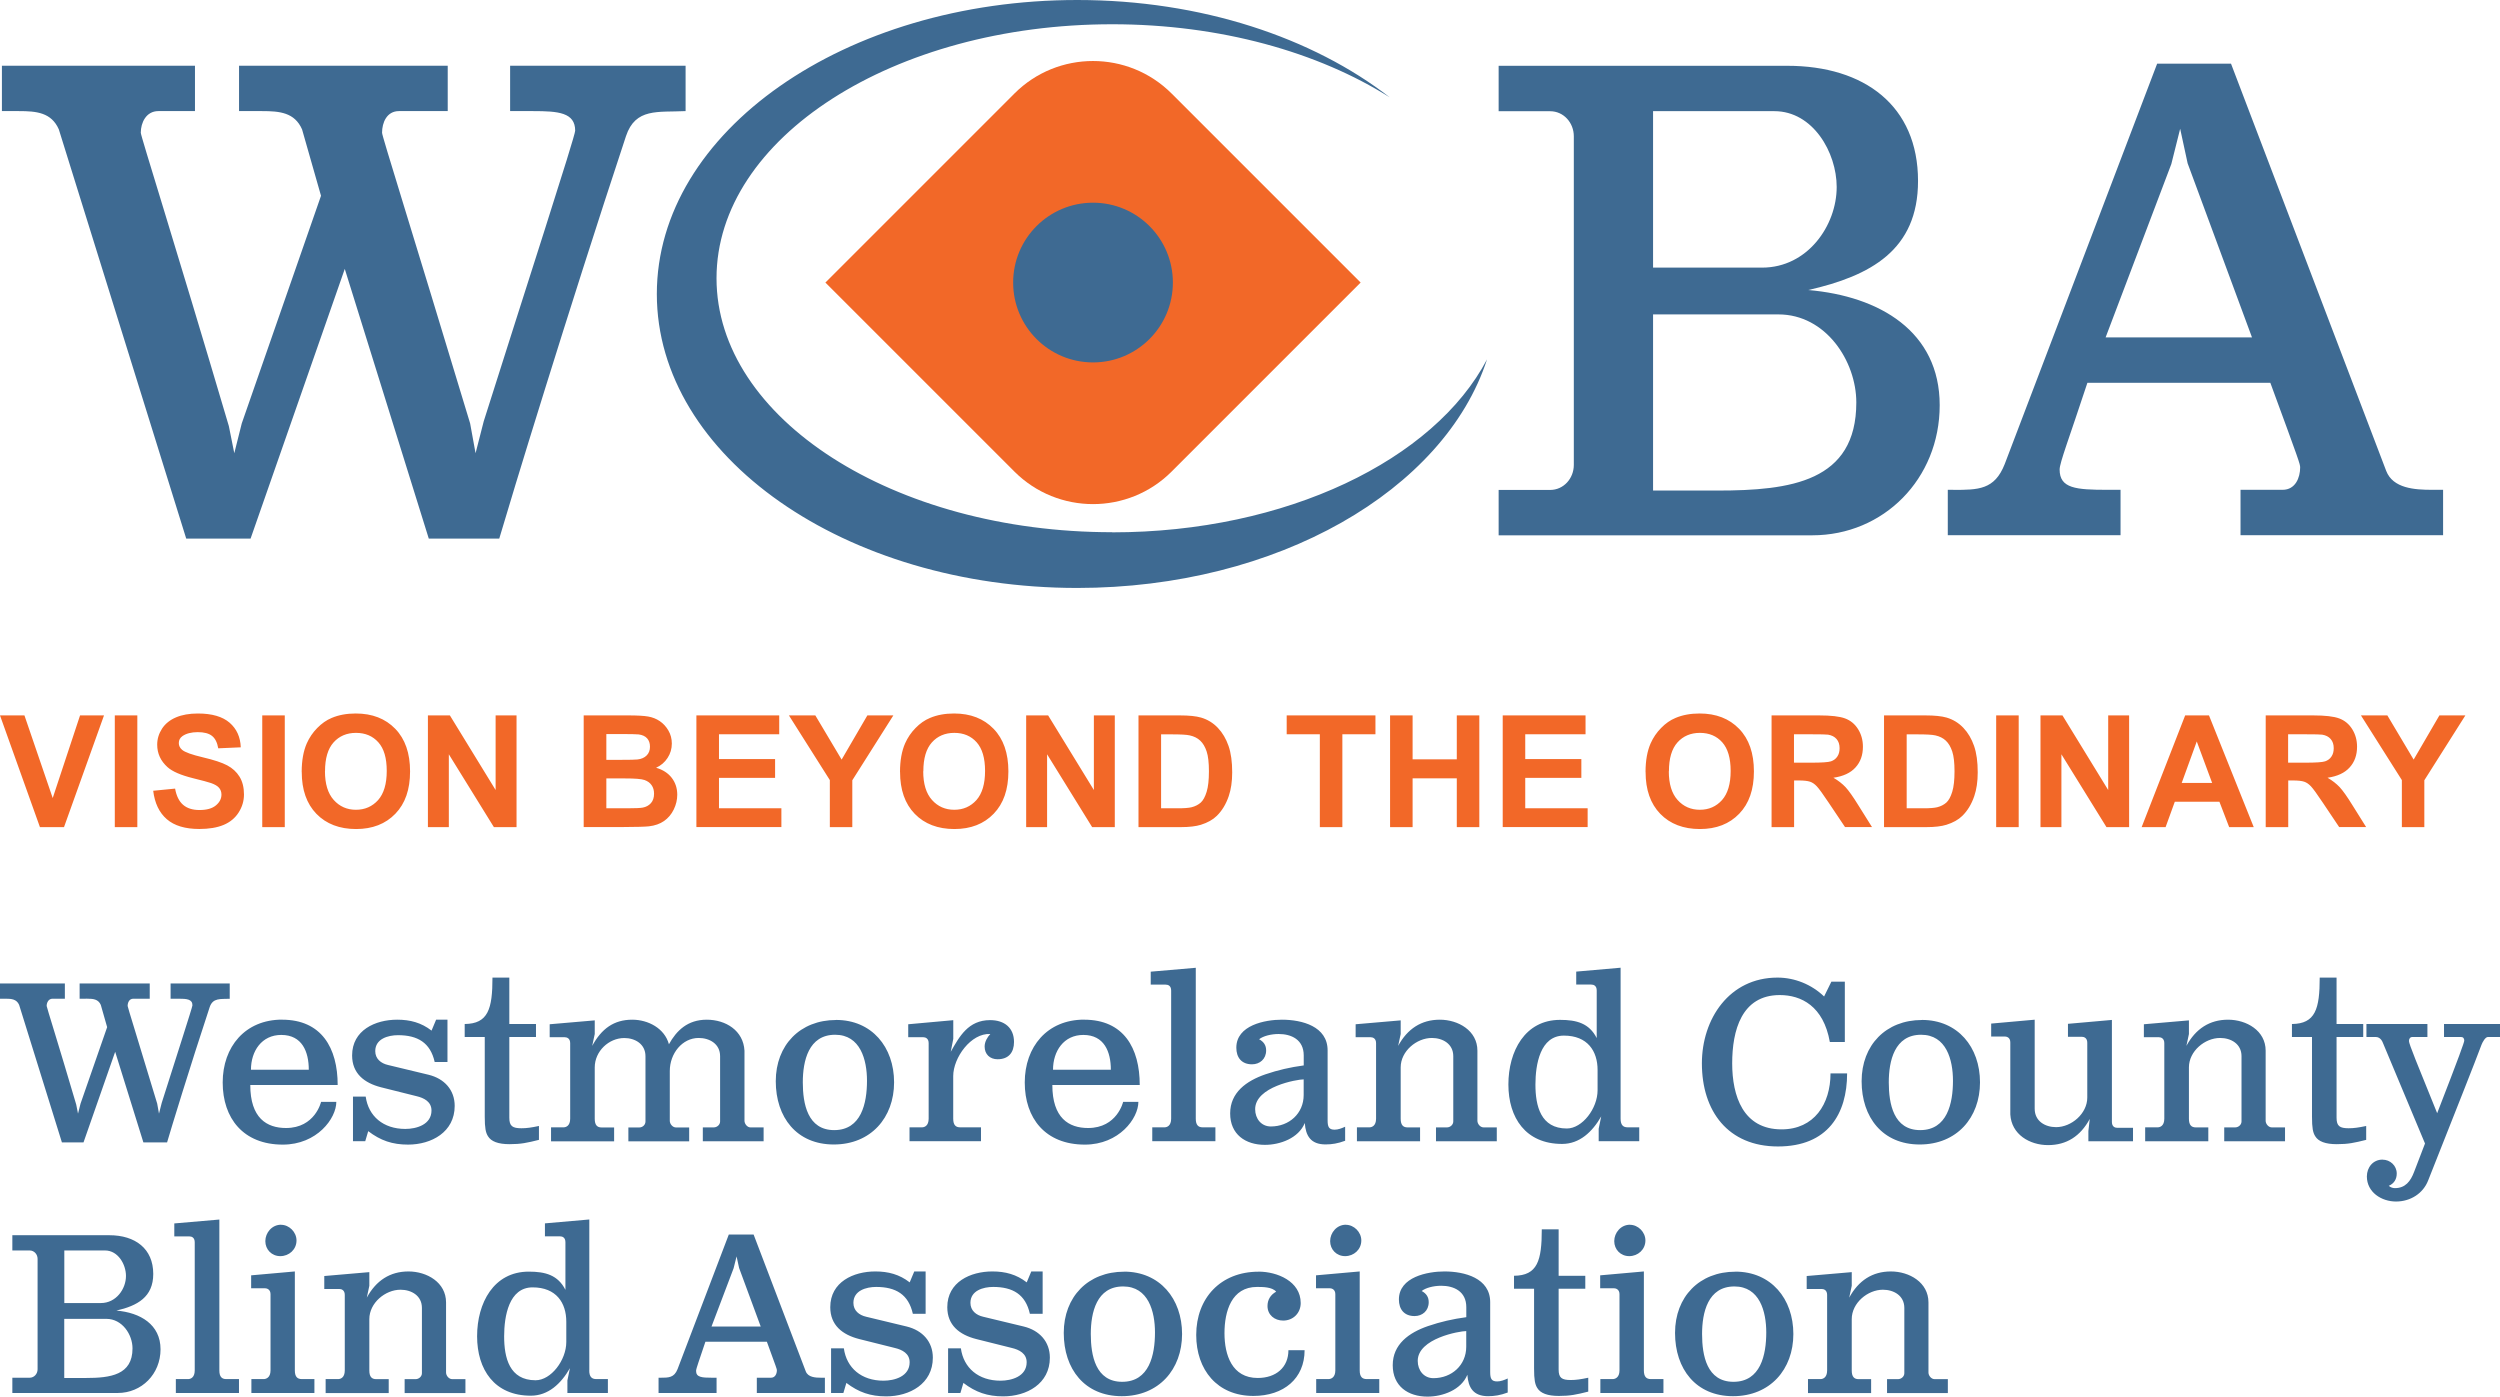
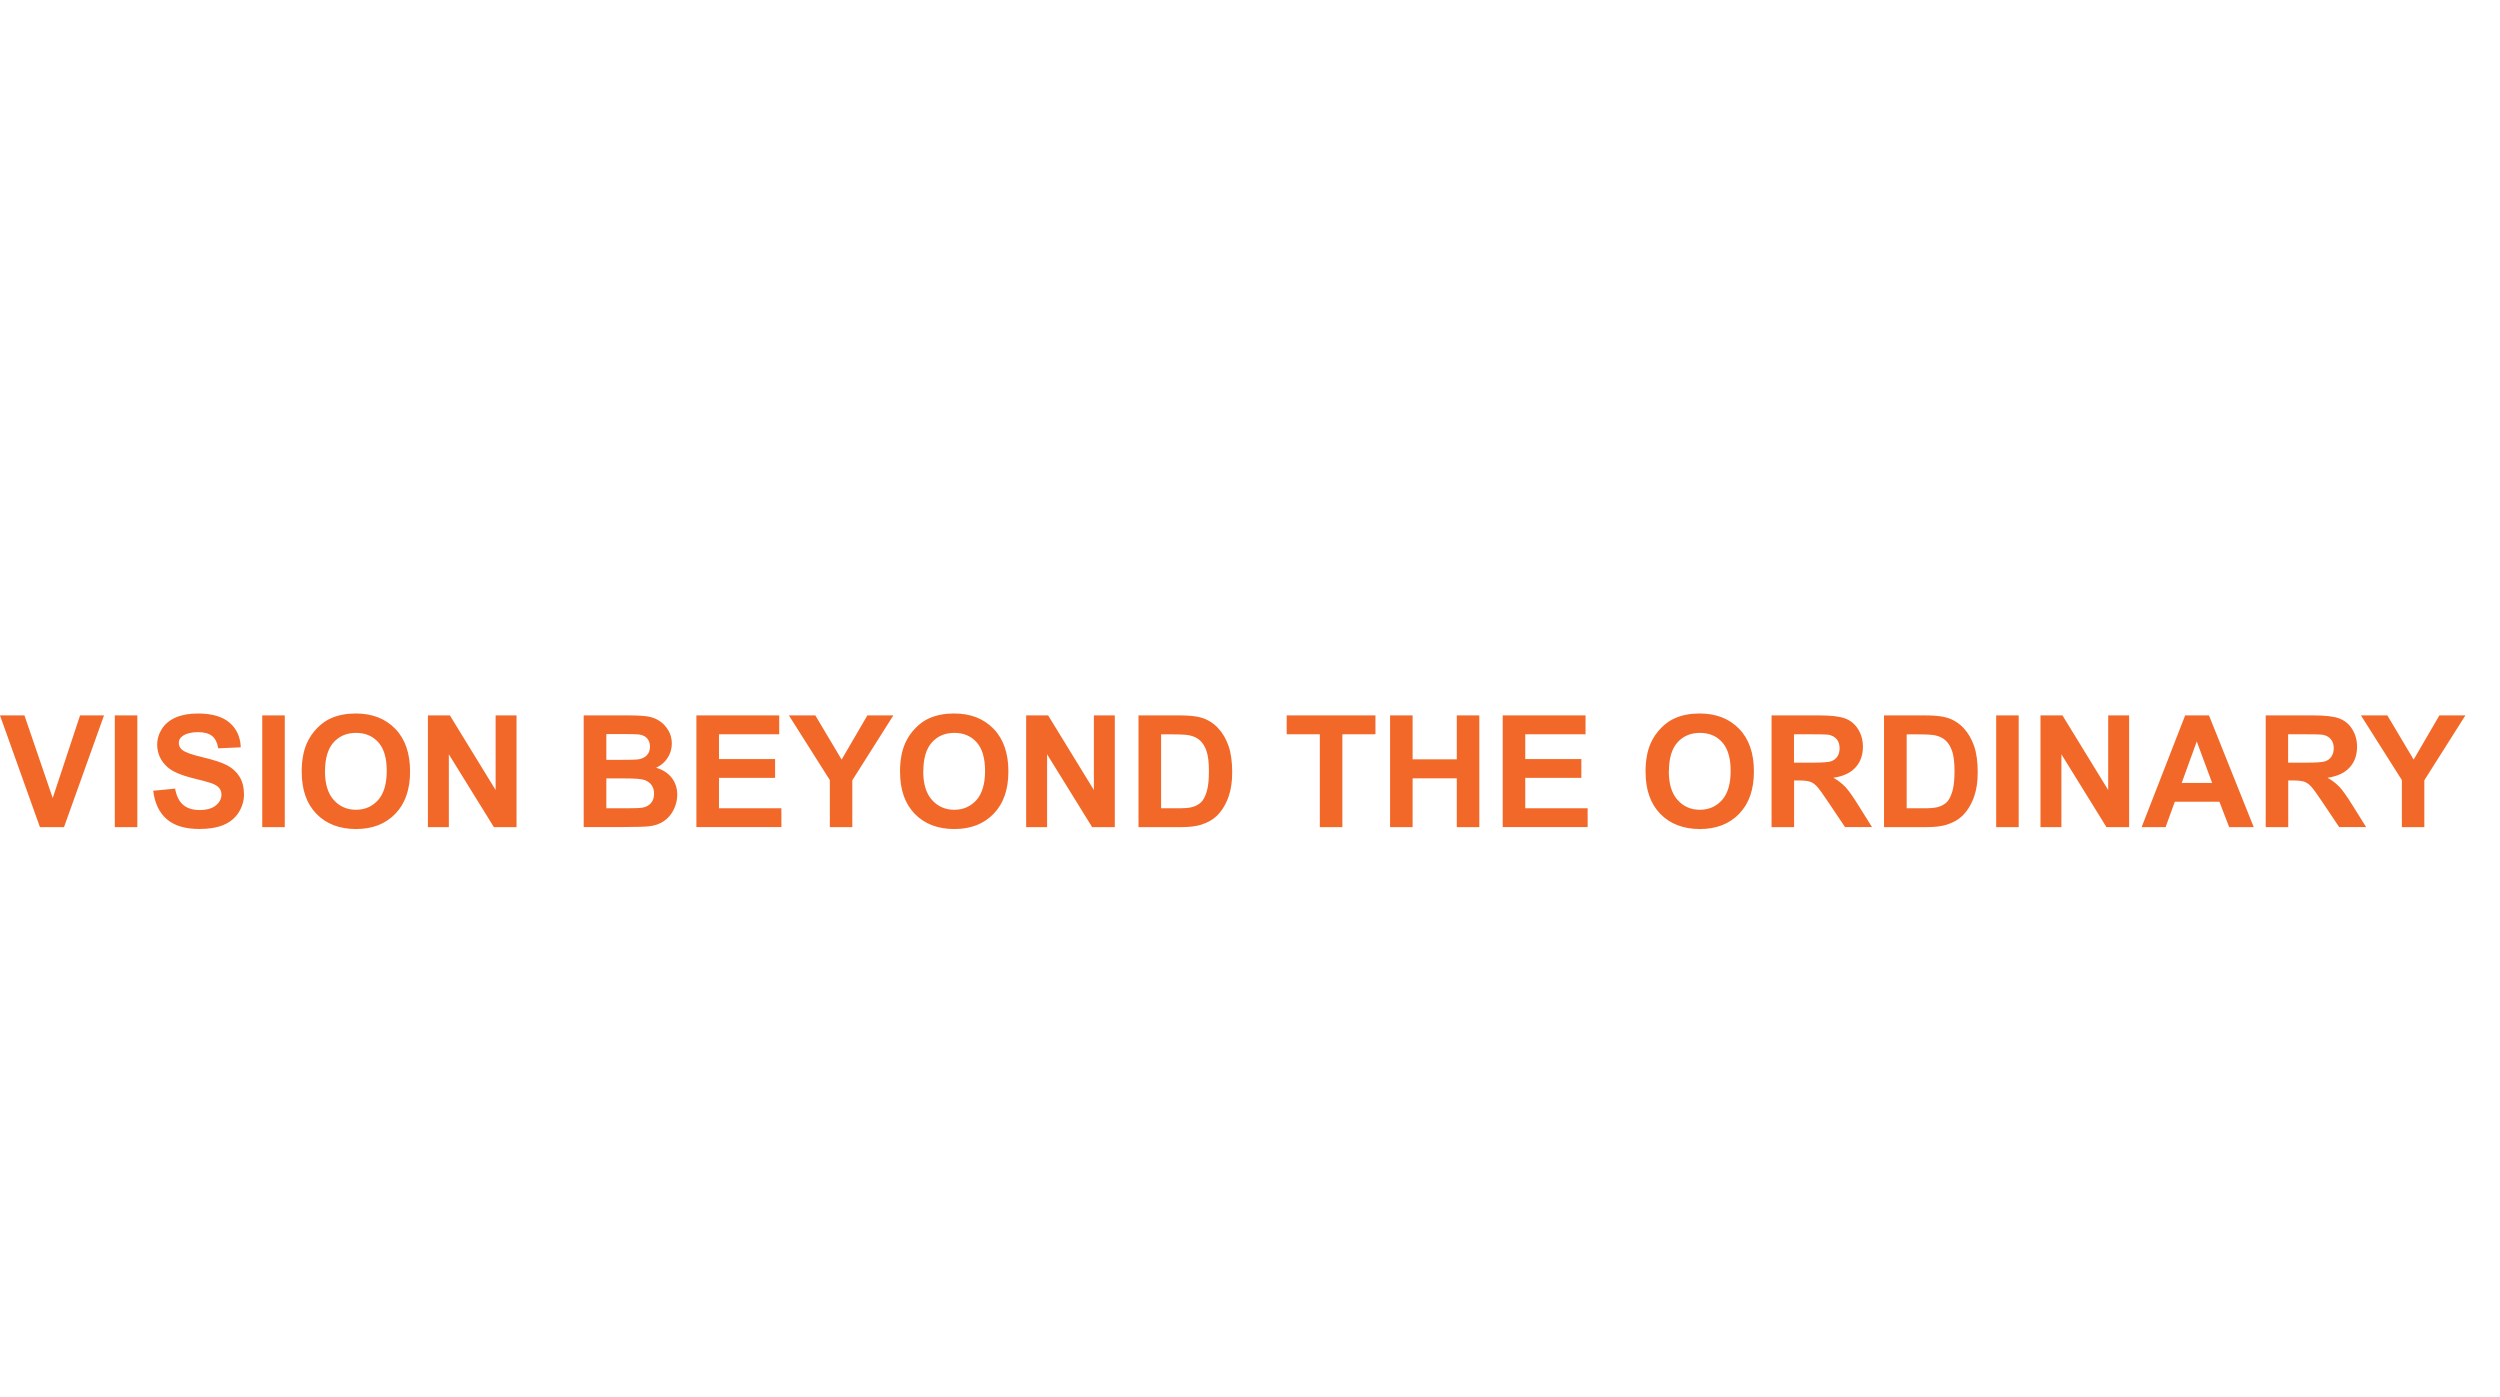
<svg xmlns="http://www.w3.org/2000/svg" id="Layer_1" data-name="Layer 1" viewBox="0 0 405.05 226.28">
  <defs>
    <style>.cls-1{fill:#3e6a92}.cls-2{fill:#f26828}</style>
  </defs>
  <path d="M6.47 134.01 0 115.91h3.96l4.58 13.39 4.43-13.39h3.88l-6.48 18.1h-3.9ZM18.6 134.01v-18.1h3.65v18.1H18.6ZM24.81 128.12l3.56-.35c.21 1.19.65 2.07 1.3 2.63s1.54.84 2.65.84c1.18 0 2.06-.25 2.66-.75s.9-1.08.9-1.75c0-.43-.13-.79-.38-1.09s-.69-.56-1.31-.78c-.43-.15-1.4-.41-2.93-.79-1.96-.49-3.33-1.08-4.12-1.79-1.11-1-1.67-2.21-1.67-3.64 0-.92.26-1.78.78-2.59.52-.8 1.28-1.41 2.26-1.83.98-.42 2.17-.63 3.56-.63 2.27 0 3.98.5 5.13 1.49 1.15 1 1.75 2.33 1.81 3.99l-3.65.16c-.16-.93-.49-1.6-1.01-2.01-.51-.41-1.29-.61-2.31-.61s-1.89.22-2.49.65c-.39.28-.58.65-.58 1.12 0 .43.18.79.54 1.1.46.39 1.58.79 3.36 1.21 1.78.42 3.09.85 3.94 1.3.85.45 1.52 1.06 2 1.84s.72 1.74.72 2.88c0 1.04-.29 2.01-.86 2.91-.58.91-1.39 1.58-2.44 2.02s-2.37.66-3.94.66c-2.29 0-4.05-.53-5.27-1.59s-1.96-2.6-2.2-4.62v.02ZM42.49 134.01v-18.1h3.65v18.1h-3.65ZM48.88 125.07c0-1.84.28-3.39.83-4.64.41-.92.97-1.75 1.69-2.48s1.49-1.28 2.34-1.63c1.13-.48 2.43-.72 3.9-.72 2.67 0 4.8.83 6.4 2.48 1.6 1.65 2.4 3.95 2.4 6.9s-.79 5.21-2.38 6.86c-1.59 1.65-3.71 2.48-6.37 2.48s-4.83-.82-6.42-2.46c-1.59-1.64-2.38-3.9-2.38-6.78Zm3.77-.12c0 2.05.47 3.6 1.42 4.66s2.15 1.59 3.6 1.59 2.65-.53 3.59-1.57c.93-1.05 1.4-2.62 1.4-4.72s-.45-3.62-1.36-4.64c-.91-1.02-2.12-1.53-3.62-1.53s-2.72.52-3.64 1.55-1.38 2.59-1.38 4.67ZM69.33 134.01v-18.1h3.56L80.3 128v-12.09h3.39v18.1h-3.67l-7.3-11.8v11.8h-3.4ZM94.58 115.91h7.23c1.43 0 2.5.06 3.2.18s1.33.37 1.89.75 1.02.88 1.39 1.51.56 1.34.56 2.12c0 .85-.23 1.63-.69 2.33-.46.71-1.08 1.24-1.86 1.59 1.1.32 1.95.87 2.54 1.64.59.77.89 1.68.89 2.73 0 .82-.19 1.62-.57 2.4s-.91 1.4-1.57 1.86-1.48.75-2.45.86c-.61.07-2.08.11-4.41.12h-6.16v-18.1h.01Zm3.66 3.01v4.19h2.4c1.42 0 2.31-.02 2.65-.06.63-.07 1.12-.29 1.48-.65s.54-.83.54-1.41-.15-1.01-.46-1.36c-.31-.35-.77-.56-1.38-.64-.36-.04-1.4-.06-3.12-.06h-2.11Zm0 7.2v4.84h3.38c1.32 0 2.15-.04 2.51-.11.54-.1.99-.34 1.33-.72s.51-.89.51-1.54c0-.54-.13-1-.4-1.38-.26-.38-.64-.65-1.14-.83s-1.58-.26-3.24-.26h-2.95ZM112.83 134.01v-18.1h13.42v3.06h-9.76v4.01h9.09v3.05h-9.09v4.92h10.11V134h-13.77ZM134.45 134.01v-7.62l-6.63-10.48h4.28l4.26 7.16 4.17-7.16h4.21l-6.65 10.51v7.59h-3.64ZM145.82 125.07c0-1.84.28-3.39.83-4.64.41-.92.97-1.75 1.69-2.48.71-.73 1.49-1.28 2.34-1.63 1.13-.48 2.43-.72 3.9-.72 2.67 0 4.8.83 6.4 2.48 1.6 1.65 2.4 3.95 2.4 6.9s-.79 5.21-2.38 6.86-3.71 2.48-6.37 2.48-4.83-.82-6.42-2.46c-1.59-1.64-2.38-3.9-2.38-6.78Zm3.76-.12c0 2.05.47 3.6 1.42 4.66s2.15 1.59 3.61 1.59 2.65-.53 3.59-1.57c.93-1.05 1.4-2.62 1.4-4.72s-.46-3.62-1.36-4.64c-.91-1.02-2.12-1.53-3.62-1.53s-2.72.52-3.64 1.55-1.38 2.59-1.38 4.67h-.02ZM166.26 134.01v-18.1h3.56l7.41 12.09v-12.09h3.39v18.1h-3.67l-7.3-11.8v11.8h-3.4ZM184.47 115.91h6.68c1.51 0 2.65.12 3.44.35 1.06.31 1.97.87 2.73 1.67.76.8 1.33 1.78 1.73 2.93.4 1.16.59 2.58.59 4.28 0 1.49-.19 2.77-.56 3.85-.45 1.32-1.1 2.38-1.94 3.2-.63.62-1.49 1.1-2.57 1.44-.81.25-1.88.38-3.23.38h-6.88v-18.1h.01Zm3.65 3.06v11.99h2.73c1.02 0 1.76-.06 2.21-.17.59-.15 1.08-.4 1.48-.75.39-.35.71-.94.96-1.75s.37-1.92.37-3.32-.12-2.47-.37-3.22-.59-1.33-1.04-1.75c-.44-.42-1.01-.7-1.69-.85-.51-.12-1.51-.17-3-.17h-1.65ZM213.84 134.01v-15.04h-5.37v-3.06h14.38v3.06h-5.36v15.04h-3.65ZM225.22 134.01v-18.1h3.65v7.12h7.16v-7.12h3.65v18.1h-3.65v-7.91h-7.16v7.91h-3.65ZM243.47 134.01v-18.1h13.42v3.06h-9.77v4.01h9.09v3.05h-9.09v4.92h10.11V134h-13.76ZM266.61 125.07c0-1.84.28-3.39.83-4.64.41-.92.97-1.75 1.69-2.48.71-.73 1.49-1.28 2.34-1.63 1.13-.48 2.43-.72 3.9-.72 2.67 0 4.8.83 6.4 2.48 1.6 1.65 2.4 3.95 2.4 6.9s-.79 5.21-2.38 6.86-3.71 2.48-6.37 2.48-4.83-.82-6.42-2.46c-1.59-1.64-2.38-3.9-2.38-6.78Zm3.77-.12c0 2.05.47 3.6 1.42 4.66s2.15 1.59 3.61 1.59 2.65-.53 3.59-1.57c.93-1.05 1.4-2.62 1.4-4.72s-.46-3.62-1.36-4.64c-.91-1.02-2.12-1.53-3.62-1.53s-2.72.52-3.64 1.55-1.38 2.59-1.38 4.67h-.02ZM287.03 134.01v-18.1h7.69c1.93 0 3.34.16 4.22.49s1.58.9 2.1 1.73.79 1.78.79 2.85c0 1.36-.4 2.48-1.2 3.36-.8.89-1.99 1.44-3.58 1.67.79.46 1.44.97 1.96 1.52.51.55 1.21 1.53 2.08 2.94l2.21 3.53h-4.37l-2.64-3.94c-.94-1.41-1.58-2.29-1.93-2.66s-.71-.62-1.1-.75-1-.2-1.84-.2h-.74v7.56h-3.65Zm3.65-10.44h2.7c1.75 0 2.85-.07 3.28-.22s.78-.4 1.02-.77c.25-.36.37-.81.37-1.36 0-.61-.16-1.1-.49-1.48s-.78-.61-1.38-.71c-.3-.04-1.19-.06-2.67-.06h-2.85v4.59h.02ZM305.26 115.91h6.68c1.51 0 2.65.12 3.44.35 1.06.31 1.97.87 2.73 1.67.76.8 1.33 1.78 1.73 2.93.4 1.16.59 2.58.59 4.28 0 1.49-.19 2.77-.56 3.85-.45 1.32-1.1 2.38-1.94 3.2-.63.62-1.49 1.1-2.57 1.44-.81.25-1.88.38-3.23.38h-6.88v-18.1h.01Zm3.66 3.06v11.99h2.73c1.02 0 1.76-.06 2.21-.17.59-.15 1.08-.4 1.48-.75.39-.35.71-.94.96-1.75s.37-1.92.37-3.32-.12-2.47-.37-3.22-.59-1.33-1.04-1.75c-.44-.42-1.01-.7-1.69-.85-.51-.12-1.51-.17-3-.17h-1.65ZM323.42 134.01v-18.1h3.65v18.1h-3.65ZM330.6 134.01v-18.1h3.56l7.41 12.09v-12.09h3.39v18.1h-3.67l-7.3-11.8v11.8h-3.4ZM365.14 134.01h-3.97l-1.58-4.11h-7.23l-1.49 4.11h-3.88l7.05-18.1h3.86l7.25 18.1Zm-6.73-7.16-2.49-6.72-2.44 6.72h4.94-.01ZM367.09 134.01v-18.1h7.69c1.93 0 3.34.16 4.22.49s1.58.9 2.1 1.73.79 1.78.79 2.85c0 1.36-.4 2.48-1.2 3.36-.8.89-1.99 1.44-3.58 1.67.79.46 1.44.97 1.96 1.52.51.55 1.21 1.53 2.08 2.94l2.21 3.53h-4.37l-2.64-3.94c-.94-1.41-1.58-2.29-1.93-2.66s-.71-.62-1.1-.75-1-.2-1.84-.2h-.74v7.56h-3.65Zm3.65-10.44h2.7c1.75 0 2.85-.07 3.28-.22s.78-.4 1.02-.77c.25-.36.37-.81.37-1.36 0-.61-.16-1.1-.49-1.48s-.78-.61-1.38-.71c-.3-.04-1.19-.06-2.67-.06h-2.85v4.59h.02ZM389.15 134.01v-7.62l-6.63-10.48h4.28l4.26 7.16 4.17-7.16h4.21l-6.65 10.51v7.59h-3.64Z" class="cls-2" />
-   <path d="M37.22 159.35v2.47c-1.51.07-2.73-.18-3.25 1.36-3.17 9.59-6.31 19.88-6.9 21.91h-3.84l-4.57-14.68-5.13 14.68h-3.5L3.1 162.81c-.41-.92-1.22-1-2.18-1H0v-2.47h10.51v2.47H8.52c-.66 0-.96.63-.96 1.18 0 .18 1.81 5.86 4.79 15.97l.29 1.47.41-1.62 4.31-12.39-1.03-3.61c-.41-.92-1.22-1-2.18-1H12.9v-2.47h11.36v2.47H21.6c-.66 0-.92.63-.92 1.18 0 .18 1.48 4.83 4.79 15.82l.29 1.62.44-1.73c2.25-7.12 4.98-15.53 4.98-15.82 0-1-.92-1.07-2.29-1.07h-1.25v-2.47h9.58ZM45.71 165.21c6.38 0 9 4.57 9 10.58H40.55c0 5.35 2.66 6.97 5.79 6.97 4.72 0 5.68-4.24 5.68-4.24h2.47c0 2.69-3.13 6.93-8.67 6.93-6.42 0-9.74-4.28-9.74-10.07s3.65-10.18 9.63-10.18Zm-5.05 8.11h9.37c0-2.91-1.07-5.64-4.46-5.64-3.17 0-4.91 2.62-4.91 5.64ZM59.18 184.9h-1.99v-7.23h2.06c.44 3.17 2.84 5.24 6.42 5.24 1.81 0 4.24-.7 4.24-2.99 0-1.4-1.18-2.03-2.43-2.32l-5.75-1.44c-2.73-.7-4.68-2.25-4.68-5.16 0-4.09 3.76-5.79 7.3-5.79 2.1 0 3.91.48 5.57 1.77l.74-1.77h1.84v6.86h-2.07c-.7-3.14-2.77-4.35-5.94-4.35-1.62 0-3.69.59-3.69 2.58 0 1.25.92 1.99 2.07 2.25l6.56 1.58c2.58.63 4.24 2.47 4.24 5.05 0 4.24-3.76 6.27-7.56 6.27-2.54 0-4.46-.66-6.45-2.18l-.48 1.62ZM86.84 165.91v2.1h-4.32v13.09c0 1.36.52 1.7 1.96 1.7.85 0 1.62-.11 2.84-.37v2.25c-1.92.48-2.91.7-4.76.7s-2.99-.44-3.5-1.29c-.37-.59-.52-1.33-.52-3.17v-12.91h-3.25v-2.1c3.8-.04 4.5-2.43 4.5-7.52h2.73v7.52h4.32ZM89.28 184.9v-2.25h2.03c.37 0 1.07-.22 1.07-1.4v-12.24c0-.77-.52-.96-.89-.96h-2.43v-2.1l7.3-.63v2.21l-.41 1.92c1.51-2.77 3.5-4.24 6.49-4.24 2.58 0 5.24 1.4 5.94 3.98 1.22-2.21 3.02-3.98 6.12-3.98s5.94 1.77 6.12 5.02v11.36c0 .48.44 1.07.96 1.07h2.14v2.25h-9.85v-2.25h1.77c.55 0 1.03-.44 1.03-.96v-10.58c0-1.99-1.7-2.95-3.47-2.95-2.66 0-4.68 2.51-4.68 5.35v8.08c0 .48.44 1.07 1 1.07h2.14v2.25h-9.85v-2.25h1.77c.55 0 1-.44 1-.96v-10.58c0-1.99-1.7-2.95-3.43-2.95-2.51 0-4.79 2.14-4.79 4.76v8.33c0 1.03.41 1.4 1.11 1.4h2.03v2.25H89.28v-.02ZM135.46 165.25c5.79 0 9.4 4.39 9.4 10.11s-3.76 10.07-9.77 10.07-9.4-4.39-9.4-10.25 3.95-9.92 9.77-9.92Zm-.3 17.85c4.39 0 5.31-4.35 5.31-8 0-3.39-1.07-7.45-5.16-7.45-4.31 0-5.24 4.24-5.24 7.71s.77 7.74 5.09 7.74ZM147.15 165.95l7.3-.66v3.02l-.41 2.1c1.4-2.47 2.84-5.13 6.38-5.13 2.32 0 3.87 1.25 3.87 3.54 0 1.7-.88 2.8-2.66 2.8-1.25 0-2.1-.81-2.1-2.06 0-.78.44-1.51.92-2.03-3.13-.18-6.01 3.83-6.01 6.82v6.9c0 1.03.41 1.4 1.11 1.4h3.39v2.25h-11.58v-2.25h2.03c.37 0 1.07-.22 1.07-1.4v-12.24c0-.77-.52-.96-.88-.96h-2.43v-2.1ZM175.66 165.21c6.38 0 9 4.57 9 10.58H170.5c0 5.35 2.66 6.97 5.79 6.97 4.72 0 5.68-4.24 5.68-4.24h2.47c0 2.69-3.13 6.93-8.67 6.93-6.42 0-9.74-4.28-9.74-10.07s3.65-10.18 9.63-10.18Zm-5.05 8.11h9.37c0-2.91-1.07-5.64-4.46-5.64-3.17 0-4.91 2.62-4.91 5.64ZM186.69 184.9v-2.25h1.99c.37 0 1.07-.22 1.07-1.4v-20.76c0-.77-.48-.96-.88-.96h-2.43v-2.1l7.3-.63v24.45c0 1.03.41 1.4 1.11 1.4h2.07v2.25h-10.23ZM217.93 184.83c-1.18.44-2.14.59-3.17.59-2.4 0-3.21-1.4-3.36-3.47-1 2.47-4.02 3.54-6.45 3.54-3.17 0-5.64-1.7-5.64-5.09s2.62-5.27 5.72-6.34c2.07-.7 3.98-1.14 6.2-1.44V171c0-2.58-2.03-3.47-4.06-3.47-1.25 0-2.51.33-3.17.85.77.41 1.14 1 1.14 1.81 0 1.4-1.03 2.25-2.29 2.25-1.7 0-2.54-1.11-2.54-2.69 0-3.65 4.65-4.54 7.38-4.54 3.25 0 7.41 1.07 7.41 4.98v11.29c0 1.07.18 1.55 1.14 1.55.55 0 1.14-.22 1.7-.48v2.29h-.01Zm-12.02-2.32c2.95 0 5.31-2.1 5.31-5.09v-2.54c-1.07 0-7.86 1.18-7.86 4.83 0 1.55 1 2.8 2.54 2.8ZM219.85 184.9v-2.25h2.03c.37 0 1.07-.22 1.07-1.4v-12.24c0-.77-.52-.96-.88-.96h-2.43v-2.1l7.3-.63v2.21l-.41 1.92c1.51-2.77 3.76-4.24 6.75-4.24s6.09 1.77 6.09 5.02v11.36c0 .48.44 1.07 1 1.07h2.14v2.25h-9.85v-2.25h1.77c.55 0 1.03-.44 1.03-.96v-10.58c0-1.99-1.7-2.95-3.47-2.95-2.47 0-5.05 2.14-5.05 4.76v8.33c0 1.03.41 1.4 1.11 1.4h2.03v2.25h-10.23ZM262.57 181.25c0 1.03.41 1.4 1.14 1.4h1.88v2.25h-6.57v-2.03l.41-1.99c-1.44 2.51-3.5 4.46-6.34 4.46-5.9 0-8.7-4.24-8.7-9.63s2.69-10.47 8.37-10.47c2.69 0 4.72.55 5.94 2.95v-7.71c0-.77-.48-.96-.89-.96h-2.43v-2.1l7.19-.63v24.45Zm-8.71 1.59c2.51 0 4.98-3.25 4.98-6.2v-3.28c0-3.06-1.62-5.57-5.46-5.57s-4.61 4.68-4.61 7.93c0 3.47.85 7.12 5.09 7.12ZM287.98 158.39c2.8 0 5.53 1.11 7.56 3.06l1.18-2.4h2.18v9.77h-2.43c-1.03-5.83-4.65-7.6-8.11-7.6-6.2 0-7.71 5.75-7.71 11.06s1.77 10.7 8 10.7c5.27 0 7.93-4.09 7.93-9.07h2.69c0 6.56-3.13 11.84-11.21 11.84s-12.32-5.72-12.32-13.46c0-7.23 4.46-13.9 12.24-13.9ZM311.4 165.25c5.79 0 9.4 4.39 9.4 10.11s-3.76 10.07-9.77 10.07-9.41-4.39-9.41-10.25 3.95-9.92 9.77-9.92h.01Zm-.29 17.85c4.39 0 5.31-4.35 5.31-8 0-3.39-1.07-7.45-5.16-7.45-4.31 0-5.24 4.24-5.24 7.71s.77 7.74 5.09 7.74ZM322.62 165.84l7.04-.63v14.42c0 2.03 1.7 2.99 3.47 2.99 2.47 0 5.05-2.18 5.05-4.79v-8.89c0-.77-.52-.96-.88-.96h-2.25v-2.1l7.12-.63v16.52c0 .77.48.96.88.96h2.54v2.18h-7.23v-1.66l.22-1.96c-1.51 2.8-3.76 4.24-6.75 4.24s-5.94-1.73-6.12-4.98V168.9c0-.74-.48-.96-.89-.96h-2.21v-2.1h.01ZM347.56 184.9v-2.25h2.03c.37 0 1.07-.22 1.07-1.4v-12.24c0-.77-.52-.96-.88-.96h-2.43v-2.1l7.3-.63v2.21l-.41 1.92c1.51-2.77 3.76-4.24 6.75-4.24s6.09 1.77 6.09 5.02v11.36c0 .48.44 1.07 1 1.07h2.14v2.25h-9.85v-2.25h1.77c.55 0 1.03-.44 1.03-.96v-10.58c0-1.99-1.7-2.95-3.47-2.95-2.47 0-5.05 2.14-5.05 4.76v8.33c0 1.03.41 1.4 1.11 1.4h2.03v2.25h-10.23ZM382.89 165.91v2.1h-4.32v13.09c0 1.36.52 1.7 1.96 1.7.85 0 1.62-.11 2.84-.37v2.25c-1.92.48-2.91.7-4.76.7s-2.99-.44-3.5-1.29c-.37-.59-.52-1.33-.52-3.17v-12.91h-3.25v-2.1c3.8-.04 4.5-2.43 4.5-7.52h2.73v7.52h4.32ZM386.03 187.89c1.22 0 2.29.96 2.29 2.25 0 .92-.44 1.62-1.29 1.99.33.29.7.37 1 .37 1.7 0 2.54-1.14 3.1-2.62l1.77-4.61-6.79-16.23c-.11-.29-.41-1.03-1.22-1.03h-1.48v-2.1h9.88v2.1h-2.4c-.41 0-.59.29-.59.66 0 .48 1.33 3.69 4.57 11.69 3.65-9.4 4.39-11.51 4.39-11.76 0-.37-.18-.59-.55-.59h-2.73v-2.1h9.07v2.1h-1.95c-.44 0-.88.85-1.03 1.22-1.14 3.06-4.09 10.47-8.67 22.05-.81 2.07-2.84 3.39-5.2 3.39s-4.72-1.51-4.72-4.06c0-1.48 1-2.73 2.54-2.73h.01ZM2 202.6v-2.47h15.71c4.2 0 7.12 2.18 7.12 6.27 0 3.76-2.58 5.16-5.97 5.94 3.87.33 7.15 2.25 7.15 6.27s-3.06 7.08-6.93 7.08H2v-2.47h2.8c.74 0 1.29-.63 1.29-1.37v-17.89c0-.74-.55-1.36-1.29-1.36H2Zm8.41 8.52h5.94c2.47 0 4.06-2.29 4.06-4.39 0-1.88-1.29-4.13-3.39-4.13h-6.6v8.52h-.01Zm0 12.14h3.5c3.98 0 7.56-.48 7.56-4.79 0-2.25-1.66-4.79-4.24-4.79h-6.82v9.59ZM28.49 225.69v-2.25h1.99c.37 0 1.07-.22 1.07-1.4v-20.76c0-.77-.48-.96-.88-.96h-2.43v-2.1l7.3-.63v24.45c0 1.03.41 1.4 1.11 1.4h2.07v2.25H28.49ZM40.73 225.69v-2.25h1.99c.37 0 1.11-.22 1.11-1.4v-12.35c0-.74-.52-.96-.89-.96h-2.25v-2.1l7.08-.63v16.04c0 1.03.41 1.4 1.14 1.4h2.03v2.25H40.72Zm4.8-27.25c1.33 0 2.51 1.18 2.51 2.54 0 1.48-1.22 2.54-2.62 2.54s-2.43-1.07-2.43-2.43 1.07-2.66 2.54-2.66ZM52.76 225.69v-2.25h2.03c.37 0 1.07-.22 1.07-1.4V209.8c0-.77-.52-.96-.89-.96h-2.43v-2.1l7.3-.63v2.21l-.41 1.92c1.51-2.77 3.76-4.24 6.75-4.24s6.09 1.77 6.09 5.02v11.36c0 .48.44 1.07 1 1.07h2.14v2.25h-9.85v-2.25h1.77c.55 0 1.03-.44 1.03-.96v-10.58c0-1.99-1.7-2.95-3.47-2.95-2.47 0-5.05 2.14-5.05 4.76v8.33c0 1.03.41 1.4 1.11 1.4h2.03v2.25H52.76ZM95.47 222.04c0 1.03.41 1.4 1.14 1.4h1.88v2.25h-6.56v-2.03l.41-1.99c-1.44 2.51-3.5 4.46-6.34 4.46-5.9 0-8.7-4.24-8.7-9.63s2.69-10.47 8.37-10.47c2.69 0 4.72.55 5.94 2.95v-7.71c0-.77-.48-.96-.89-.96h-2.43v-2.1l7.19-.63v24.45h-.01Zm-8.7 1.59c2.51 0 4.98-3.25 4.98-6.2v-3.28c0-3.06-1.62-5.57-5.46-5.57s-4.61 4.68-4.61 7.93c0 3.47.85 7.12 5.09 7.12ZM106.98 223.22c1.36 0 2.25 0 2.8-1.4l8.3-21.8h4.02l8.45 22.17c.37.96 1.55 1.03 2.51 1.03h.59v2.47h-11.03v-2.47h2.29c.7 0 .96-.66.96-1.22 0-.18-.04-.29-1.62-4.61h-9.96c-1 3.02-1.51 4.35-1.51 4.72 0 1.03.89 1.11 2.62 1.11h.7v2.47h-9.4v-2.47h.3-.02Zm16.27-8.3-3.5-9.48-.41-1.88-.48 1.92-3.58 9.44h7.97ZM136.64 225.69h-1.99v-7.23h2.07c.44 3.17 2.84 5.24 6.42 5.24 1.81 0 4.24-.7 4.24-2.99 0-1.4-1.18-2.03-2.43-2.32l-5.75-1.44c-2.73-.7-4.68-2.25-4.68-5.16 0-4.09 3.76-5.79 7.3-5.79 2.1 0 3.91.48 5.57 1.77l.74-1.77h1.84v6.86h-2.07c-.7-3.14-2.77-4.35-5.94-4.35-1.62 0-3.69.59-3.69 2.58 0 1.25.92 1.99 2.07 2.25l6.56 1.58c2.58.63 4.24 2.47 4.24 5.05 0 4.24-3.76 6.27-7.56 6.27-2.54 0-4.46-.66-6.45-2.18l-.48 1.62h-.01ZM155.6 225.69h-1.99v-7.23h2.07c.44 3.17 2.84 5.24 6.42 5.24 1.81 0 4.24-.7 4.24-2.99 0-1.4-1.18-2.03-2.43-2.32l-5.75-1.44c-2.73-.7-4.68-2.25-4.68-5.16 0-4.09 3.76-5.79 7.3-5.79 2.1 0 3.91.48 5.57 1.77l.74-1.77h1.84v6.86h-2.07c-.7-3.14-2.77-4.35-5.94-4.35-1.62 0-3.69.59-3.69 2.58 0 1.25.92 1.99 2.07 2.25l6.56 1.58c2.58.63 4.24 2.47 4.24 5.05 0 4.24-3.76 6.27-7.56 6.27-2.54 0-4.46-.66-6.45-2.18l-.48 1.62ZM182.12 206.03c5.79 0 9.4 4.39 9.4 10.11s-3.76 10.07-9.77 10.07-9.4-4.39-9.4-10.25 3.95-9.92 9.77-9.92Zm-.3 17.85c4.39 0 5.31-4.35 5.31-8 0-3.39-1.07-7.45-5.16-7.45-4.31 0-5.24 4.24-5.24 7.71s.77 7.74 5.09 7.74ZM203.92 206.03c2.99 0 6.82 1.55 6.82 5.09 0 1.62-1.22 2.84-2.84 2.84-1.4 0-2.54-.92-2.54-2.36 0-1 .48-1.81 1.4-2.32-.63-.77-2.18-.77-3.1-.77-4.13 0-5.27 3.95-5.27 7.49s1.22 7.26 5.38 7.26c2.99 0 4.98-1.73 4.98-4.5h2.62c0 4.57-3.36 7.41-8.3 7.41-5.86 0-9.26-4.24-9.26-9.88 0-5.97 3.95-10.25 10.11-10.25ZM213.25 225.69v-2.25h1.99c.37 0 1.11-.22 1.11-1.4v-12.35c0-.74-.52-.96-.88-.96h-2.25v-2.1l7.08-.63v16.04c0 1.03.41 1.4 1.14 1.4h2.03v2.25h-10.22Zm4.8-27.25c1.33 0 2.51 1.18 2.51 2.54 0 1.48-1.22 2.54-2.62 2.54s-2.43-1.07-2.43-2.43 1.07-2.66 2.54-2.66ZM244.27 225.62c-1.18.44-2.14.59-3.17.59-2.4 0-3.21-1.4-3.36-3.47-1 2.47-4.02 3.54-6.45 3.54-3.17 0-5.64-1.7-5.64-5.09s2.62-5.27 5.72-6.34c2.07-.7 3.98-1.14 6.2-1.44v-1.62c0-2.58-2.03-3.47-4.06-3.47-1.25 0-2.51.33-3.17.85.77.41 1.14 1 1.14 1.81 0 1.4-1.03 2.25-2.29 2.25-1.7 0-2.54-1.11-2.54-2.69 0-3.65 4.65-4.54 7.38-4.54 3.25 0 7.41 1.07 7.41 4.98v11.29c0 1.07.18 1.55 1.14 1.55.55 0 1.14-.22 1.7-.48v2.29h-.01Zm-12.02-2.33c2.95 0 5.31-2.1 5.31-5.09v-2.54c-1.07 0-7.86 1.18-7.86 4.83 0 1.55 1 2.8 2.54 2.8ZM256.85 206.7v2.1h-4.32v13.09c0 1.36.52 1.7 1.96 1.7.85 0 1.62-.11 2.84-.37v2.25c-1.92.48-2.91.7-4.76.7s-2.99-.44-3.5-1.29c-.37-.59-.52-1.33-.52-3.17V208.8h-3.25v-2.1c3.8-.04 4.5-2.43 4.5-7.52h2.73v7.52h4.32ZM259.29 225.69v-2.25h1.99c.37 0 1.11-.22 1.11-1.4v-12.35c0-.74-.52-.96-.88-.96h-2.25v-2.1l7.08-.63v16.04c0 1.03.41 1.4 1.14 1.4h2.03v2.25h-10.22Zm4.79-27.25c1.33 0 2.51 1.18 2.51 2.54 0 1.48-1.22 2.54-2.62 2.54s-2.43-1.07-2.43-2.43 1.07-2.66 2.54-2.66ZM281.16 206.03c5.79 0 9.4 4.39 9.4 10.11s-3.76 10.07-9.77 10.07-9.4-4.39-9.4-10.25 3.95-9.92 9.77-9.92Zm-.3 17.85c4.39 0 5.31-4.35 5.31-8 0-3.39-1.07-7.45-5.16-7.45-4.31 0-5.24 4.24-5.24 7.71s.77 7.74 5.09 7.74ZM292.93 225.69v-2.25h2.03c.37 0 1.07-.22 1.07-1.4V209.8c0-.77-.52-.96-.88-.96h-2.43v-2.1l7.3-.63v2.21l-.41 1.92c1.51-2.77 3.76-4.24 6.75-4.24s6.09 1.77 6.09 5.02v11.36c0 .48.44 1.07 1 1.07h2.14v2.25h-9.85v-2.25h1.77c.55 0 1.03-.44 1.03-.96v-10.58c0-1.99-1.7-2.95-3.47-2.95-2.47 0-5.05 2.14-5.05 4.76v8.33c0 1.03.41 1.4 1.11 1.4h2.03v2.25h-10.23ZM111.08 10.65V18c-4.5.22-8.12-.55-9.66 4.06-9.44 28.54-18.77 59.17-20.53 65.2H69.47L55.86 43.57 40.6 87.26H30.17L9.53 20.96C8.32 18.22 5.91 18 3.05 18H.31v-7.35h31.28V18h-5.93c-1.98 0-2.85 1.87-2.85 3.51 0 .55 5.38 17.45 14.27 47.53l.88 4.39 1.21-4.83 12.84-36.88-3.07-10.76C47.73 18.22 45.32 18 42.46 18h-3.73v-7.35h33.81V18h-7.9c-1.98 0-2.74 1.87-2.74 3.51 0 .55 4.39 14.38 14.27 47.09l.88 4.83 1.32-5.16c6.7-21.19 14.82-46.21 14.82-47.09 0-2.96-2.74-3.18-6.81-3.18h-3.73v-7.35h28.43ZM242.81 18.01v-7.35h46.76c12.51 0 21.19 6.48 21.19 18.66 0 11.2-7.68 15.37-17.78 17.67 11.53.99 21.29 6.7 21.29 18.66s-9.11 21.08-20.64 21.08h-50.82v-7.35h8.34c2.2 0 3.84-1.87 3.84-4.06V22.08c0-2.2-1.65-4.06-3.84-4.06h-8.34Zm25.02 25.35h17.67c7.35 0 12.08-6.81 12.08-13.06 0-5.6-3.84-12.29-10.1-12.29h-19.65v25.36Zm0 36.12h10.43c11.86 0 22.5-1.43 22.5-14.27 0-6.7-4.94-14.27-12.62-14.27h-20.31v28.54ZM316.46 79.37c4.06 0 6.7 0 8.34-4.17l24.7-64.88h11.97l25.14 65.97c1.1 2.85 4.61 3.07 7.46 3.07h1.76v7.35h-32.82v-7.35h6.81c2.09 0 2.85-1.98 2.85-3.62 0-.55-.11-.88-4.83-13.72H338.2c-2.96 9-4.5 12.95-4.5 14.05 0 3.07 2.63 3.29 7.79 3.29h2.08v7.35h-27.99v-7.35h.88Zm48.41-24.7-10.43-28.21-1.21-5.6-1.43 5.71-10.65 28.1h23.72ZM180.19 86.23c-35.4 0-64.1-18.42-64.1-41.15s28.7-41.15 64.1-41.15c17.52 0 33.4 4.52 44.97 11.84C212.69 6.09 194.63 0 174.53 0c-37.62 0-68.11 21.32-68.11 47.63s30.5 47.63 68.11 47.63c32.41 0 59.52-15.83 66.4-37.04-8.54 16.29-32.5 28.03-60.74 28.03v-.02Z" class="cls-1" />
-   <path d="m189.82 15.15 30.63 30.63-30.63 30.63c-7.02 7.02-18.43 7.02-25.46 0l-30.63-30.63 30.63-30.63c7.02-7.02 18.43-7.02 25.46 0Z" class="cls-2" />
-   <circle cx="177.09" cy="45.78" r="12.94" class="cls-1" />
</svg>